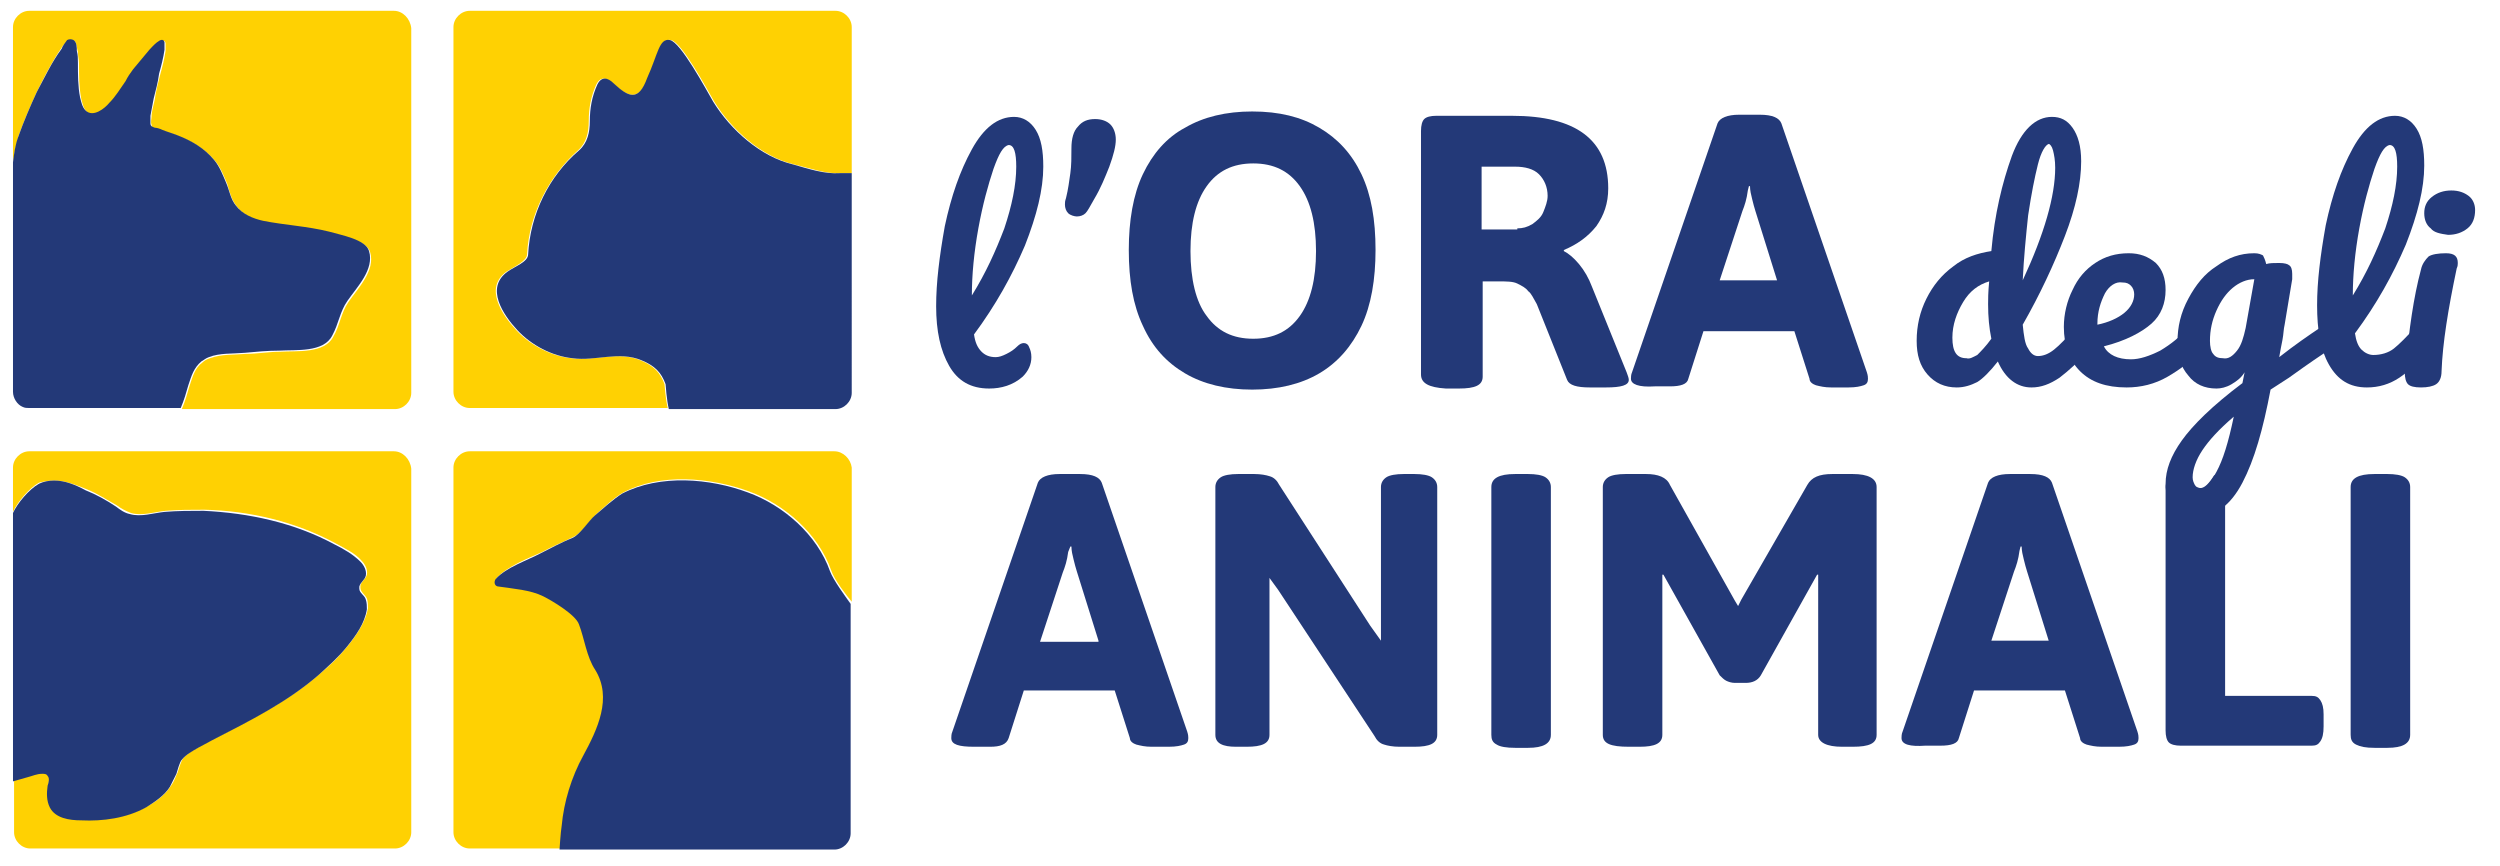
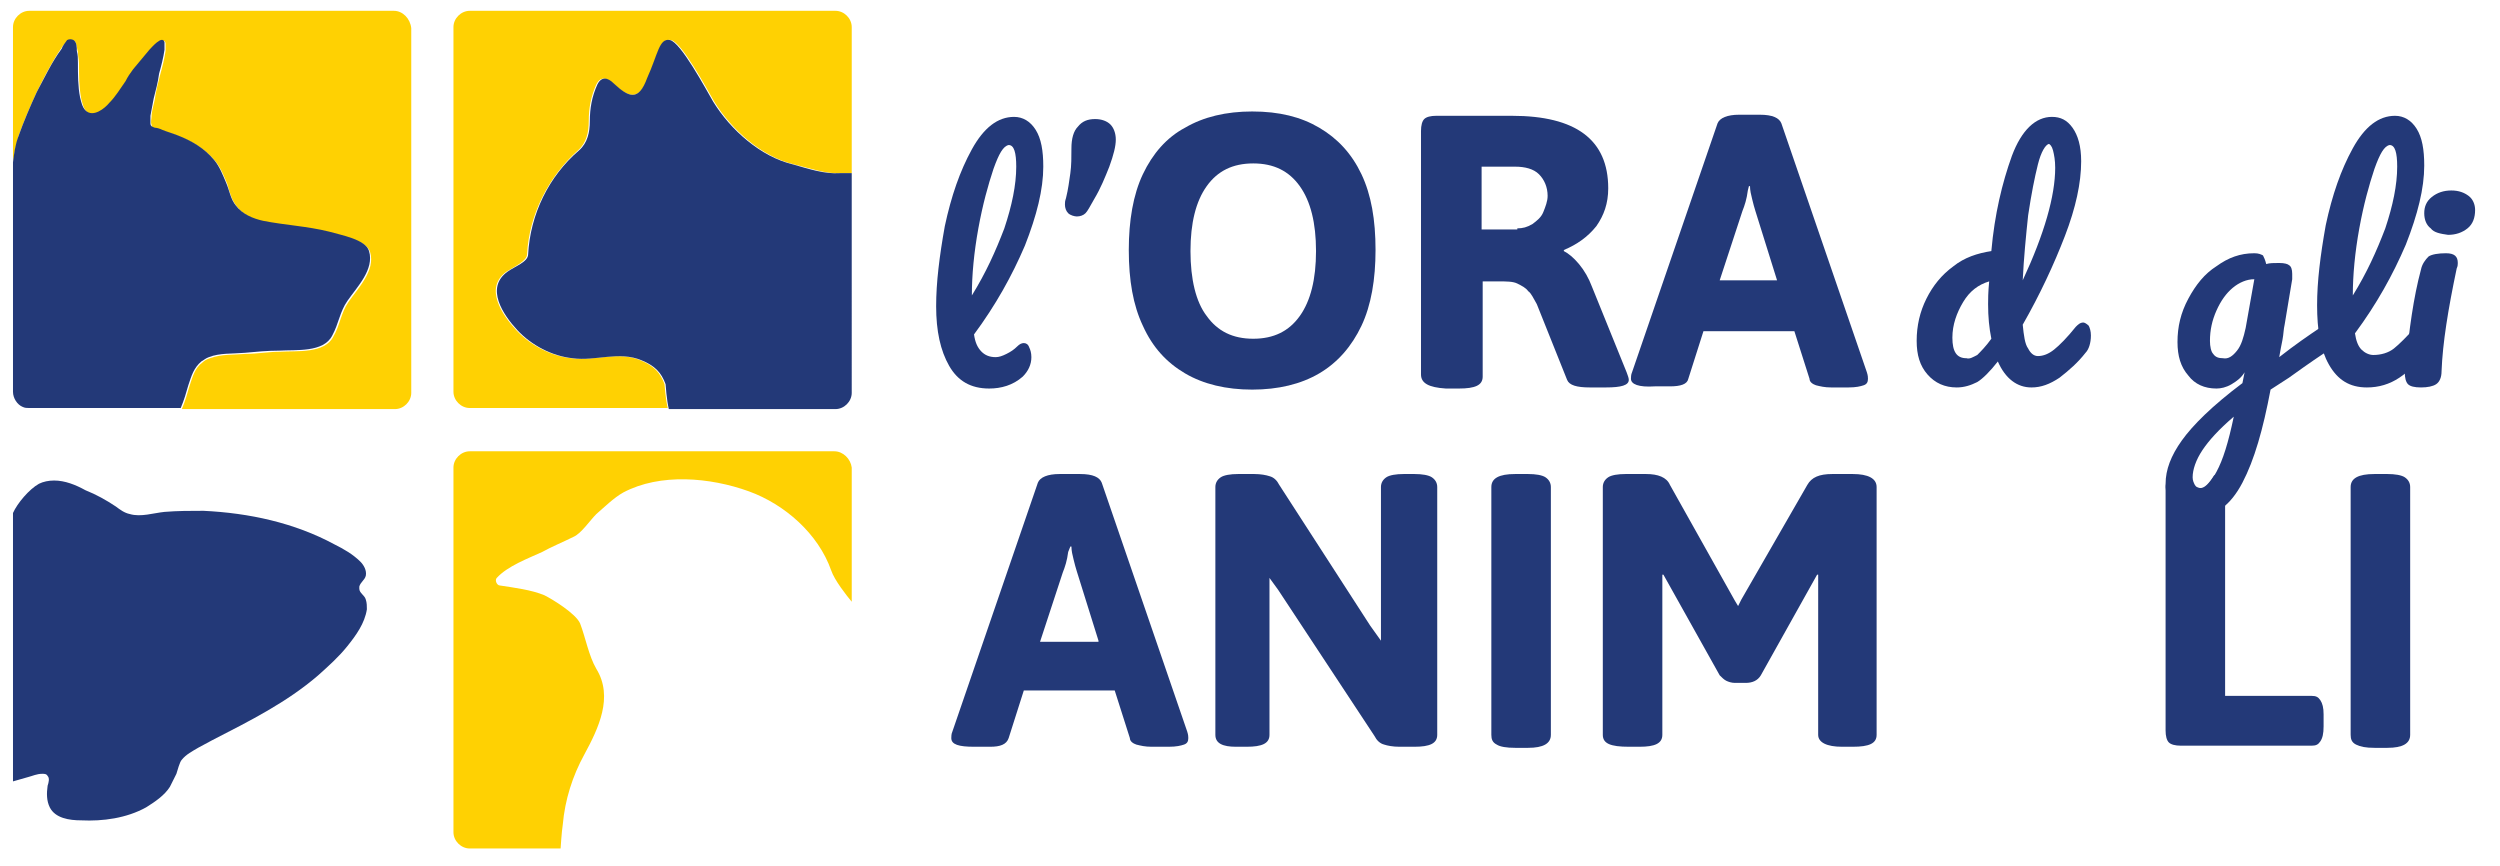
<svg xmlns="http://www.w3.org/2000/svg" version="1.1" id="Livello_1" x="0px" y="0px" viewBox="0 0 231 80" style="enable-background:new 0 0 231 80;" xml:space="preserve">
  <style type="text/css">
	.st0{fill:#233978;}
	.st1{fill:#FFD102;}
</style>
  <g>
    <g>
      <g>
        <g>
          <path class="st0" d="M87.9,68.2c0-0.1,0-0.4,0.1-0.6l7.9-23c0.2-0.5,0.9-0.8,2-0.8h1.9c1.2,0,1.8,0.3,2,0.8l7.9,23      c0.1,0.3,0.1,0.5,0.1,0.6c0,0.3-0.1,0.5-0.4,0.6S108.7,69,108,69h-1.6c-0.6,0-1-0.1-1.4-0.2c-0.3-0.1-0.6-0.3-0.6-0.6l-1.4-4.4      h-8.4l-1.4,4.4C93,68.8,92.4,69,91.5,69H90C88.6,69,87.9,68.8,87.9,68.2z M101.5,59.2l-2-6.4c-0.1-0.3-0.2-0.7-0.3-1.1      c-0.1-0.4-0.2-0.8-0.2-1.2h-0.1L98.7,51c-0.1,0.8-0.3,1.4-0.5,1.9l-2.1,6.4h5.4V59.2z" />
          <path class="st0" d="M112.3,67.9V45c0-0.4,0.2-0.7,0.5-0.9s0.9-0.3,1.6-0.3h1.5c0.6,0,1.1,0.1,1.4,0.2c0.4,0.1,0.7,0.4,0.9,0.8      l8.4,13l1,1.4V45c0-0.4,0.2-0.7,0.5-0.9s0.9-0.3,1.6-0.3h1c0.7,0,1.3,0.1,1.6,0.3s0.5,0.5,0.5,0.9v22.9c0,0.8-0.7,1.1-2.1,1.1      h-1.4c-0.6,0-1.1-0.1-1.4-0.2c-0.4-0.1-0.7-0.4-0.9-0.8l-8.9-13.5l-0.8-1.1v14.5c0,0.8-0.7,1.1-2.1,1.1h-1      C113,69,112.3,68.7,112.3,67.9z" />
          <path class="st0" d="M138.3,68.8c-0.4-0.2-0.5-0.5-0.5-0.9V45c0-0.8,0.7-1.2,2.2-1.2h1.2c0.7,0,1.3,0.1,1.6,0.3s0.5,0.5,0.5,0.9      v22.9c0,0.8-0.7,1.2-2.1,1.2H140C139.2,69.1,138.6,69,138.3,68.8z" />
          <path class="st0" d="M148.1,67.9V45c0-0.4,0.2-0.7,0.5-0.9s0.9-0.3,1.6-0.3h1.9c1.1,0,1.9,0.3,2.2,1l6,10.7l0.3,0.5l0.3-0.6      l6.1-10.6c0.4-0.7,1.1-1,2.3-1h1.9c1.4,0,2.2,0.4,2.2,1.2v22.9c0,0.8-0.7,1.1-2.2,1.1h-1c-1.4,0-2.2-0.4-2.2-1.1V53.1h-0.1      l-5.2,9.3c-0.3,0.5-0.8,0.7-1.4,0.7h-1c-0.3,0-0.6-0.1-0.8-0.2c-0.2-0.1-0.4-0.3-0.6-0.5l-5.2-9.3h-0.1v14.8      c0,0.8-0.7,1.1-2.1,1.1h-1C148.8,69,148.1,68.7,148.1,67.9z" />
-           <path class="st0" d="M175.7,68.2c0-0.1,0-0.4,0.1-0.6l7.9-23c0.2-0.5,0.9-0.8,2-0.8h1.9c1.2,0,1.8,0.3,2,0.8l7.9,23      c0.1,0.3,0.1,0.5,0.1,0.6c0,0.3-0.1,0.5-0.4,0.6c-0.3,0.1-0.7,0.2-1.4,0.2h-1.6c-0.6,0-1-0.1-1.4-0.2c-0.3-0.1-0.6-0.3-0.6-0.6      l-1.4-4.4h-8.4l-1.4,4.4c-0.1,0.5-0.7,0.7-1.7,0.7h-1.4C176.5,69,175.7,68.8,175.7,68.2z M189.3,59.2l-2-6.4      c-0.1-0.3-0.2-0.7-0.3-1.1c-0.1-0.4-0.2-0.8-0.2-1.2h-0.1l-0.1,0.4c-0.1,0.8-0.3,1.4-0.5,1.9l-2.1,6.4      C184,59.2,189.3,59.2,189.3,59.2z" />
          <path class="st0" d="M217.7,68.8c-0.4-0.2-0.5-0.5-0.5-0.9V45c0-0.8,0.7-1.2,2.2-1.2h1.2c0.7,0,1.3,0.1,1.6,0.3s0.5,0.5,0.5,0.9      v22.9c0,0.8-0.7,1.2-2.1,1.2h-1.2C218.6,69.1,218.1,69,217.7,68.8z" />
        </g>
        <g>
          <path class="st0" d="M109.5,34.5c-1.7-1-3-2.4-3.9-4.4c-0.9-1.9-1.3-4.2-1.3-7c0-2.7,0.4-5.1,1.3-7s2.2-3.4,3.9-4.3      c1.7-1,3.8-1.5,6.2-1.5c2.5,0,4.5,0.5,6.2,1.5s3,2.4,3.9,4.3s1.3,4.2,1.3,7c0,2.7-0.4,5.1-1.3,7s-2.2,3.4-3.9,4.4      c-1.7,1-3.8,1.5-6.2,1.5S111.2,35.5,109.5,34.5z M120.1,29.2c1-1.4,1.5-3.4,1.5-6s-0.5-4.6-1.5-6s-2.4-2.1-4.3-2.1      s-3.3,0.7-4.3,2.1s-1.5,3.4-1.5,6s0.5,4.7,1.5,6c1,1.4,2.4,2.1,4.3,2.1C117.7,31.3,119.1,30.6,120.1,29.2z" />
          <path class="st0" d="M131.3,34.6V12.1c0-0.5,0.1-0.9,0.3-1.1c0.2-0.2,0.6-0.3,1.1-0.3h7c5.9,0,8.9,2.2,8.9,6.7      c0,1.4-0.4,2.5-1.1,3.5c-0.8,1-1.8,1.7-3,2.2v0.1c0.4,0.2,0.9,0.6,1.4,1.2s0.9,1.3,1.2,2.1l3.2,7.9c0.1,0.3,0.2,0.5,0.2,0.7      c0,0.5-0.7,0.7-2.1,0.7h-1.5c-1.2,0-1.9-0.2-2.1-0.7l-2.8-7c-0.3-0.5-0.5-1-0.8-1.2c-0.2-0.3-0.6-0.5-1-0.7s-1-0.2-1.8-0.2H137      v8.8c0,0.8-0.7,1.1-2.2,1.1h-1.2C132,35.8,131.3,35.4,131.3,34.6z M140.2,21.1c0.5,0,0.9-0.1,1.4-0.4c0.4-0.3,0.8-0.6,1-1.1      s0.4-1,0.4-1.5c0-0.8-0.3-1.5-0.8-2s-1.3-0.7-2.2-0.7h-3.1v5.8h3.3V21.1z" />
          <path class="st0" d="M150.7,35c0-0.1,0-0.4,0.1-0.6l7.9-23c0.2-0.5,0.9-0.8,2-0.8h1.9c1.2,0,1.8,0.3,2,0.8l7.9,23      c0.1,0.3,0.1,0.5,0.1,0.6c0,0.3-0.1,0.5-0.4,0.6c-0.3,0.1-0.7,0.2-1.4,0.2h-1.6c-0.6,0-1-0.1-1.4-0.2c-0.3-0.1-0.6-0.3-0.6-0.6      l-1.4-4.4h-8.4L156,35c-0.1,0.5-0.7,0.7-1.7,0.7h-1.4C151.4,35.8,150.7,35.5,150.7,35z M164.2,25.9l-2-6.4      c-0.1-0.3-0.2-0.7-0.3-1.1s-0.2-0.8-0.2-1.2h-0.1l-0.1,0.4c-0.1,0.8-0.3,1.4-0.5,1.9l-2.1,6.4C158.9,25.9,164.2,25.9,164.2,25.9      z" />
        </g>
        <g>
          <path class="st0" d="M193,30.1c0.1,0.2,0.2,0.5,0.2,0.9c0,0.7-0.2,1.3-0.5,1.6c-0.7,0.9-1.5,1.6-2.4,2.3      c-0.9,0.6-1.7,0.9-2.6,0.9c-1.3,0-2.4-0.8-3.1-2.4c-0.7,0.9-1.4,1.6-1.9,1.9c-0.6,0.3-1.2,0.5-1.9,0.5c-1.1,0-2-0.4-2.7-1.2      s-1-1.8-1-3.1c0-1.4,0.3-2.7,0.9-3.9c0.6-1.2,1.4-2.2,2.5-3c1-0.8,2.2-1.2,3.5-1.4c0.3-3.4,1-6.3,1.9-8.8      c0.9-2.4,2.2-3.6,3.7-3.6c0.8,0,1.4,0.3,1.9,1s0.8,1.7,0.8,3.1c0,2-0.5,4.3-1.5,6.9s-2.3,5.4-3.9,8.2c0.1,1,0.2,1.8,0.5,2.2      c0.2,0.4,0.5,0.7,0.9,0.7c0.5,0,1-0.2,1.5-0.6c0.5-0.4,1.2-1.1,2-2.1c0.2-0.2,0.4-0.4,0.7-0.4C192.6,29.8,192.8,29.9,193,30.1z       M182.7,32.8c0.3-0.3,0.8-0.8,1.3-1.5c-0.2-1-0.3-2-0.3-3.2c0-0.4,0-1.1,0.1-2.1c-1,0.3-1.8,0.9-2.4,1.9c-0.6,1-1,2.1-1,3.3      c0,1.3,0.4,1.9,1.3,1.9C182,33.2,182.3,33,182.7,32.8z M188.3,15.2c-0.3,1.2-0.6,2.7-0.9,4.7c-0.2,1.9-0.4,3.9-0.5,6      c2-4.3,3-7.8,3-10.4c0-0.7-0.1-1.2-0.2-1.6c-0.1-0.4-0.3-0.6-0.4-0.6C189,13.4,188.6,14,188.3,15.2z" />
-           <path class="st0" d="M203.4,30.1c0.1,0.2,0.2,0.5,0.2,0.9c0,0.7-0.2,1.3-0.5,1.6c-0.7,0.8-1.6,1.5-2.8,2.2s-2.5,1-3.8,1      c-1.9,0-3.3-0.5-4.3-1.5s-1.5-2.4-1.5-4.1c0-1.2,0.3-2.4,0.8-3.4c0.5-1.1,1.2-1.9,2.1-2.5c0.9-0.6,1.9-0.9,3.1-0.9      c1,0,1.8,0.3,2.5,0.9c0.6,0.6,0.9,1.4,0.9,2.5c0,1.2-0.4,2.3-1.3,3.1s-2.4,1.6-4.4,2.1c0.4,0.8,1.3,1.2,2.5,1.2      c0.8,0,1.7-0.3,2.7-0.8c1-0.6,1.9-1.3,2.6-2.2c0.2-0.2,0.4-0.4,0.7-0.4C203,29.8,203.2,29.9,203.4,30.1z M194.5,27.1      c-0.4,0.8-0.7,1.7-0.7,2.8V30c1-0.2,1.9-0.6,2.5-1.1s0.9-1.1,0.9-1.7c0-0.3-0.1-0.6-0.3-0.8c-0.2-0.2-0.4-0.3-0.8-0.3      C195.5,26,194.9,26.4,194.5,27.1z" />
          <path class="st0" d="M215.4,30.2c0.1,0.2,0.2,0.5,0.2,0.8c0,0.4-0.1,0.7-0.2,1c-0.1,0.2-0.3,0.4-0.6,0.6c-1.5,1-2.6,1.8-3.3,2.3      l-1.7,1.1c-0.7,3.7-1.5,6.5-2.6,8.6c-1.1,2.1-2.5,3.1-4.1,3.1c-0.9,0-1.6-0.3-2.2-0.8c-0.6-0.6-0.8-1.3-0.8-2.2      c0-1.3,0.5-2.6,1.5-4s2.8-3.2,5.6-5.3l0.2-1c-0.3,0.5-0.7,0.8-1.2,1.1s-1,0.4-1.4,0.4c-1.1,0-2-0.4-2.6-1.2      c-0.7-0.8-1-1.8-1-3.1c0-1.4,0.3-2.7,1-4s1.5-2.3,2.6-3c1.1-0.8,2.2-1.2,3.5-1.2c0.4,0,0.6,0.1,0.8,0.2c0.1,0.2,0.2,0.4,0.3,0.8      c0.3-0.1,0.7-0.1,1.2-0.1s0.8,0.1,0.9,0.2c0.2,0.1,0.3,0.4,0.3,0.8c0,0.2,0,0.4,0,0.5c-0.1,0.5-0.3,1.9-0.7,4.2      c-0.1,0.4-0.1,0.9-0.2,1.4c-0.1,0.5-0.2,1-0.3,1.6c1.4-1.1,2.7-2,3.9-2.8c0.2-0.1,0.4-0.2,0.6-0.2      C215.1,29.9,215.2,30,215.4,30.2z M204.8,43.6c0.6-1.1,1.1-2.7,1.6-5.1c-1.4,1.2-2.3,2.2-2.9,3.1c-0.6,0.9-0.9,1.8-0.9,2.5      c0,0.3,0.1,0.5,0.2,0.7c0.1,0.2,0.3,0.3,0.6,0.3C203.7,45.2,204.2,44.7,204.8,43.6z M206.7,32.4c0.4-0.5,0.6-1.2,0.8-2.1      l0.8-4.5c-0.7,0-1.4,0.3-2,0.8s-1.1,1.2-1.5,2.1s-0.6,1.8-0.6,2.8c0,0.5,0.1,1,0.3,1.2c0.2,0.3,0.5,0.4,0.9,0.4      C205.9,33.2,206.3,32.9,206.7,32.4z" />
          <path class="st0" d="M224.5,30.1c0.1,0.2,0.2,0.5,0.2,0.9c0,0.7-0.2,1.3-0.5,1.6c-0.8,0.9-1.6,1.7-2.5,2.3s-1.9,0.9-3,0.9      c-1.6,0-2.7-0.7-3.5-2.1c-0.8-1.4-1.1-3.2-1.1-5.5c0-2.2,0.3-4.6,0.8-7.4c0.6-2.8,1.4-5.1,2.5-7.1s2.4-3,3.9-3      c0.8,0,1.5,0.4,2,1.2s0.7,1.9,0.7,3.4c0,2.1-0.6,4.5-1.7,7.3c-1.2,2.8-2.7,5.5-4.7,8.2c0.1,0.7,0.3,1.2,0.6,1.5s0.7,0.5,1.1,0.5      c0.7,0,1.4-0.2,1.9-0.6c0.5-0.4,1.2-1.1,2.1-2.1c0.2-0.2,0.5-0.4,0.7-0.4C224.2,29.8,224.4,29.9,224.5,30.1z M219.4,15.6      c-0.5,1.5-1,3.3-1.4,5.5s-0.6,4.3-0.6,6.2c1.3-2.1,2.2-4.1,3-6.2c0.7-2.1,1.1-4,1.1-5.7c0-1.3-0.2-2-0.7-2      C220.3,13.5,219.9,14.2,219.4,15.6z" />
          <path class="st0" d="M222.5,35.5c-0.2-0.2-0.3-0.6-0.3-1.1c0-0.1,0-0.4,0.1-0.7c0.3-3.2,0.7-6.2,1.4-8.8      c0.1-0.5,0.4-0.9,0.7-1.2c0.3-0.2,0.9-0.3,1.6-0.3c0.8,0,1.1,0.3,1.1,0.9c0,0.1,0,0.3-0.1,0.5c-0.8,3.8-1.3,6.9-1.4,9.5      c0,0.6-0.2,1-0.5,1.2s-0.8,0.3-1.4,0.3C223.1,35.8,222.7,35.7,222.5,35.5z M224.6,21.1c-0.4-0.3-0.6-0.8-0.6-1.4      s0.2-1.1,0.7-1.5s1.1-0.6,1.8-0.6s1.2,0.2,1.6,0.5c0.4,0.3,0.6,0.8,0.6,1.3c0,0.7-0.2,1.3-0.7,1.7s-1.1,0.6-1.8,0.6      C225.5,21.6,224.9,21.5,224.6,21.1z" />
        </g>
        <g>
          <path class="st0" d="M94.6,31.7c0.2,0,0.4,0.1,0.5,0.4c0.1,0.2,0.2,0.5,0.2,0.9c0,0.7-0.3,1.3-0.8,1.8c-0.9,0.8-2,1.1-3.1,1.1      c-1.7,0-2.9-0.7-3.7-2.1c-0.8-1.4-1.2-3.2-1.2-5.5c0-2.2,0.3-4.6,0.8-7.4c0.6-2.8,1.4-5.1,2.5-7.1s2.4-3,3.9-3      c0.8,0,1.5,0.4,2,1.2s0.7,1.9,0.7,3.4c0,2.1-0.6,4.5-1.7,7.3c-1.2,2.8-2.7,5.5-4.7,8.2c0.1,0.7,0.3,1.2,0.7,1.6      C91,32.8,91.4,33,92,33c0.3,0,0.6-0.1,1-0.3s0.7-0.4,1-0.7C94.2,31.8,94.4,31.7,94.6,31.7z M91.8,15.6c-0.5,1.5-1,3.3-1.4,5.5      s-0.6,4.3-0.6,6.2c1.3-2.1,2.2-4.1,3-6.2c0.7-2.1,1.1-4,1.1-5.7c0-1.3-0.2-2-0.7-2C92.7,13.5,92.3,14.2,91.8,15.6z" />
          <path class="st0" d="M98.7,19.7c-0.2-0.2-0.3-0.5-0.3-0.8c0-0.2,0-0.3,0.1-0.6c0.2-0.8,0.3-1.6,0.4-2.3c0.1-0.7,0.1-1.5,0.1-2.3      c0-0.9,0.2-1.6,0.6-2c0.4-0.5,0.9-0.7,1.6-0.7c0.6,0,1.1,0.2,1.4,0.5s0.5,0.8,0.5,1.4c0,0.6-0.2,1.4-0.6,2.5c-0.4,1-0.8,2-1.4,3      c-0.4,0.7-0.6,1.1-0.8,1.3c-0.2,0.2-0.5,0.3-0.8,0.3C99.3,20,98.9,19.9,98.7,19.7z" />
        </g>
      </g>
      <path class="st0" d="M214.4,64.7c-0.2-0.3-0.4-0.4-0.8-0.4h-8V45c0-0.4-0.2-0.7-0.5-0.9c-0.1-0.1-0.3-0.1-0.5-0.2    c-0.5,0.8-0.9,1.2-1.3,1.2c-0.3,0-0.5-0.1-0.6-0.3s-0.2-0.4-0.2-0.7c0-0.1,0-0.2,0-0.3h-0.3c-0.7,0-1.3,0.1-1.6,0.3    s-0.5,0.5-0.5,0.9v22.5c0,0.5,0.1,0.9,0.3,1.1s0.6,0.3,1.1,0.3h12.1c0.4,0,0.6-0.1,0.8-0.4s0.3-0.7,0.3-1.4V66    C214.7,65.4,214.6,65,214.4,64.7z" />
    </g>
  </g>
  <path class="st1" d="M36.4,1H2.7C1.9,1,1.2,1.7,1.2,2.5V15c0.1-0.8,0.3-1.6,0.5-2.4c0.5-1.4,1.1-2.8,1.7-4.1  c0.7-1.4,1.4-2.8,2.3-4.1C5.8,4.2,6,4,6.3,3.8c0.2-0.1,0.4-0.2,0.6,0s0.2,0.7,0.3,1c0,0.4,0.1,0.7,0.1,1.1c0,1.1,0,2.1,0.2,3.2  C7.6,9.5,7.7,10,8,10.3c0.6,0.7,1.7-0.2,2.2-0.7c0.6-0.6,1-1.3,1.5-2c0.2-0.4,0.5-0.7,0.7-1.1c0.5-0.6,0.9-1.3,1.5-1.8  c0.2-0.2,1.3-1.4,1.4-0.7c0,0.2,0,0.5,0,0.7c-0.1,0.7-0.3,1.5-0.5,2.2c-0.2,0.8-0.4,1.5-0.5,2.3c-0.1,0.5-0.3,1.1-0.3,1.6  c0,0.2-0.1,0.5,0,0.7c0,0.3,0.2,0.3,0.4,0.4c0.2,0.1,0.5,0.2,0.7,0.2c0.5,0.2,1,0.3,1.4,0.5c1.3,0.5,2.5,1.2,3.4,2.3  c0.5,0.6,0.8,1.4,1.1,2.1c0.2,0.7,0.4,1.5,0.9,2.1c0.6,0.8,1.5,1.2,2.5,1.4c2,0.4,4.1,0.5,6.1,1c1,0.3,3.4,0.7,3.7,1.8  c0.5,1.7-1.1,3.3-2,4.6c-0.7,1-0.8,2.2-1.4,3.2c-0.8,1.6-3.4,1.3-4.9,1.4c-1.1,0-2.1,0.2-3.2,0.2c-1.1,0.1-2.2,0-3.3,0.4  c-0.3,0.1-0.5,0.2-0.7,0.4c-0.7,0.5-0.9,1.3-1.2,2.2c-0.2,0.7-0.4,1.4-0.7,2.1c0,0-0.1,0-0.2,0h19.9c0.8,0,1.5-0.7,1.5-1.5V2.6  C37.9,1.7,37.2,1,36.4,1z" />
  <path class="st1" d="M61.4,35.5c-0.4-1.1-1-1.7-2.2-2.2c-2.1-0.9-4.3,0.1-6.4-0.2c-1.9-0.2-3.8-1.2-5.1-2.6s-3-3.9-0.9-5.4  c0.8-0.5,1.9-1,1.9-1.6c0.2-3.7,2-7.2,4.7-9.6c0.8-0.7,1-1.7,1-2.7c0-1.2,0.2-2.3,0.7-3.4c0.4-0.8,1-0.6,1.5-0.1  C58.1,9,59,9.4,59.9,7.2C60.8,5,61,3.5,62,3.7s3.3,4.5,4,5.7c1.6,2.6,4.4,5.1,7.4,5.8c1.3,0.3,2.9,0.9,4.3,0.8c0.1,0,0.6,0,1,0l0,0  V2.5C78.7,1.7,78,1,77.2,1H43.4c-0.8,0-1.5,0.7-1.5,1.5v33.7c0,0.8,0.7,1.5,1.5,1.5h18.3C61.5,36.9,61.4,35.5,61.4,35.5z" />
  <path class="st1" d="M77.1,41.7H43.4c-0.8,0-1.5,0.7-1.5,1.5v33.7c0,0.8,0.7,1.5,1.5,1.5h8.4c0,0,0.1-1.6,0.2-2.2  c0.2-2.3,0.9-4.5,2-6.5c1.3-2.4,2.7-5.3,1.1-7.9c-0.7-1.2-1-2.9-1.5-4.2c-0.4-0.9-2.5-2.2-3.3-2.6c-1.2-0.5-2.8-0.7-4.1-0.9  c-0.3,0-0.5-0.5-0.3-0.7c1-1.1,2.9-1.8,4.2-2.4c0.9-0.5,1.9-0.9,2.9-1.4c0.7-0.3,1.5-1.5,2.1-2.1c0.7-0.6,1.6-1.5,2.5-2  c3.4-1.8,8-1.4,11.6-0.1c3.3,1.2,6.4,3.9,7.6,7.3c0.3,0.9,1.4,2.3,1.9,2.9l0,0V43.2C78.6,42.4,77.9,41.7,77.1,41.7z" />
  <path class="st0" d="M18.6,33.4c0.2-0.1,0.4-0.3,0.7-0.4c1-0.4,2.2-0.3,3.3-0.4c1.1-0.1,2.1-0.2,3.2-0.2c1.5-0.1,4.1,0.2,4.9-1.4  c0.6-1.1,0.7-2.2,1.4-3.2c0.9-1.3,2.5-2.9,2-4.6c-0.3-1.1-2.7-1.5-3.7-1.8c-2-0.5-4.1-0.6-6.1-1c-0.9-0.2-1.9-0.6-2.5-1.4  c-0.5-0.6-0.6-1.4-0.9-2.1s-0.6-1.5-1.1-2.1c-0.9-1.1-2.1-1.8-3.4-2.3c-0.5-0.2-0.9-0.3-1.4-0.5c-0.2-0.1-0.5-0.2-0.7-0.2  c-0.2-0.1-0.4-0.1-0.4-0.4c0-0.2,0-0.5,0-0.7c0.1-0.5,0.2-1.1,0.3-1.6c0.2-0.8,0.4-1.5,0.5-2.3c0.2-0.7,0.4-1.5,0.5-2.2  c0-0.2,0-0.5,0-0.7C15,3.2,14,4.4,13.8,4.6c-0.5,0.6-1,1.2-1.5,1.8c-0.3,0.4-0.5,0.7-0.7,1.1c-0.5,0.7-0.9,1.4-1.5,2  c-0.4,0.5-1.5,1.4-2.2,0.7C7.6,9.9,7.5,9.4,7.4,9C7.2,8,7.2,6.9,7.2,5.8c0-0.4,0-0.7-0.1-1.1c0-0.3,0-0.8-0.3-1  c-0.2-0.1-0.4-0.1-0.6,0C6,4,5.8,4.2,5.7,4.5c-0.9,1.2-1.6,2.7-2.3,4c-0.6,1.3-1.2,2.7-1.7,4.1c-0.3,0.8-0.4,1.6-0.5,2.4v12.6v8.6  c0,0.6,0.4,1.2,0.9,1.4c0.2,0.1,0.4,0.1,0.6,0.1h13.6h0.4c0.3-0.7,0.5-1.4,0.7-2.1C17.7,34.7,17.9,34,18.6,33.4z" />
  <path class="st0" d="M77.6,16c-1.4,0.1-2.9-0.4-4.3-0.8c-3-0.7-5.8-3.2-7.4-5.8c-0.7-1.2-3-5.5-4-5.7c-1-0.2-1.1,1.3-2.1,3.5  C59,9.4,58.1,9,56.7,7.7c-0.5-0.5-1.1-0.7-1.5,0.1c-0.5,1.1-0.7,2.2-0.7,3.4c0,1-0.2,2-1,2.7c-2.8,2.4-4.5,5.9-4.7,9.6  c0,0.7-1.2,1.1-1.9,1.6c-2.1,1.5-0.4,4,0.9,5.4c1.3,1.4,3.2,2.4,5.1,2.6c2.1,0.3,4.3-0.7,6.4,0.2c1.2,0.5,1.8,1.1,2.2,2.2  c0,0,0.1,1.5,0.3,2.3h15.4c0.8,0,1.5-0.7,1.5-1.5V16l0,0C78.2,16,77.7,16,77.6,16z" />
-   <path class="st0" d="M76.7,52.8c-1.2-3.4-4.3-6.1-7.6-7.3c-3.5-1.3-8.1-1.7-11.6,0.1c-0.8,0.5-1.8,1.4-2.5,2  c-0.6,0.5-1.4,1.8-2.1,2.1c-1,0.4-1.9,0.9-2.9,1.4c-1.3,0.7-3.2,1.3-4.2,2.4c-0.2,0.3-0.1,0.7,0.3,0.7c1.3,0.2,2.9,0.3,4.1,0.9  c0.8,0.4,3,1.7,3.3,2.6c0.5,1.3,0.7,3,1.5,4.2c1.6,2.6,0.2,5.5-1.1,7.9c-1.1,2-1.8,4.3-2,6.5c-0.1,0.6-0.2,2.2-0.2,2.2H55h22.1  c0.8,0,1.5-0.7,1.5-1.5v-0.4V55.8C78.1,55.1,77,53.6,76.7,52.8z" />
-   <path class="st1" d="M36.4,41.7H2.7c-0.8,0-1.5,0.7-1.5,1.5v4.1l0,0c0.4-0.9,1.5-2.2,2.4-2.7C4,44.5,4.5,44.4,5,44.4  c1,0,2,0.4,3,0.8c1,0.4,1.9,1,2.8,1.5c0.4,0.3,0.8,0.5,1.3,0.7c1,0.3,2.2-0.1,3.2-0.2c1.2-0.1,2.4-0.1,3.6-0.1  c4.2,0.1,8.4,1.1,12.1,3.1c0.9,0.5,1.8,0.9,2.4,1.6c0.3,0.3,0.6,0.8,0.5,1.3c-0.1,0.4-0.5,0.6-0.6,1c0,0.1,0,0.1,0,0.2  c0,0.4,0.4,0.6,0.6,1c0.1,0.3,0.1,0.6,0.1,0.9c-0.2,1.2-1,2.4-1.8,3.4s-1.7,1.9-2.7,2.7c-3,2.6-6.4,4.2-9.8,6  c-0.4,0.2-0.9,0.4-1.3,0.7c-0.5,0.3-1.1,0.6-1.5,1.1c-0.2,0.3-0.4,1-0.5,1.3c-0.2,0.4-0.3,0.8-0.6,1.2c-0.5,0.8-1.4,1.5-2.2,1.9  c-1.8,1-4,1.3-6,1.2c-1.1,0-2.4-0.2-2.9-1.2c-0.3-0.6-0.2-1.4-0.2-2c0-0.3,0.1-0.6,0-0.9c-0.1-0.1-0.3-0.2-0.5-0.2  c-0.4,0-0.9,0.1-1.3,0.3c-0.4,0.1-0.9,0.3-1.4,0.4l0,0v4.8c0,0.8,0.7,1.5,1.5,1.5h33.7c0.8,0,1.5-0.7,1.5-1.5V43.3  C37.9,42.4,37.2,41.7,36.4,41.7z" />
  <path class="st0" d="M2.6,71.8c0.4-0.1,0.8-0.3,1.3-0.3c0.2,0,0.4,0,0.5,0.2c0.2,0.2,0.1,0.6,0,0.9c-0.1,0.7-0.1,1.4,0.2,2  c0.5,1,1.8,1.2,2.9,1.2c2,0.1,4.2-0.2,6-1.2c0.8-0.5,1.7-1.1,2.2-1.9c0.2-0.4,0.4-0.8,0.6-1.2c0.1-0.3,0.3-1.1,0.5-1.3  c0.4-0.5,1-0.8,1.5-1.1c0.4-0.2,0.9-0.5,1.3-0.7c3.5-1.8,6.9-3.5,9.8-6c1-0.9,1.9-1.7,2.7-2.7c0.8-1,1.6-2.1,1.8-3.4  c0-0.3,0-0.6-0.1-0.9c-0.1-0.4-0.6-0.6-0.6-1c0-0.1,0-0.1,0-0.2c0.1-0.4,0.5-0.6,0.6-1c0.1-0.5-0.2-1-0.5-1.3  c-0.7-0.7-1.6-1.2-2.4-1.6c-3.7-2-7.9-2.9-12.1-3.1c-1.2,0-2.4,0-3.6,0.1c-1,0.1-2.2,0.5-3.2,0.2c-0.5-0.1-0.9-0.4-1.3-0.7  c-0.9-0.6-1.8-1.1-2.8-1.5C7,44.8,6,44.4,5,44.4c-0.5,0-1,0.1-1.4,0.3c-0.9,0.5-2,1.8-2.4,2.7l0,0v24.8l0,0  C1.6,72.1,2.2,71.9,2.6,71.8z" />
</svg>